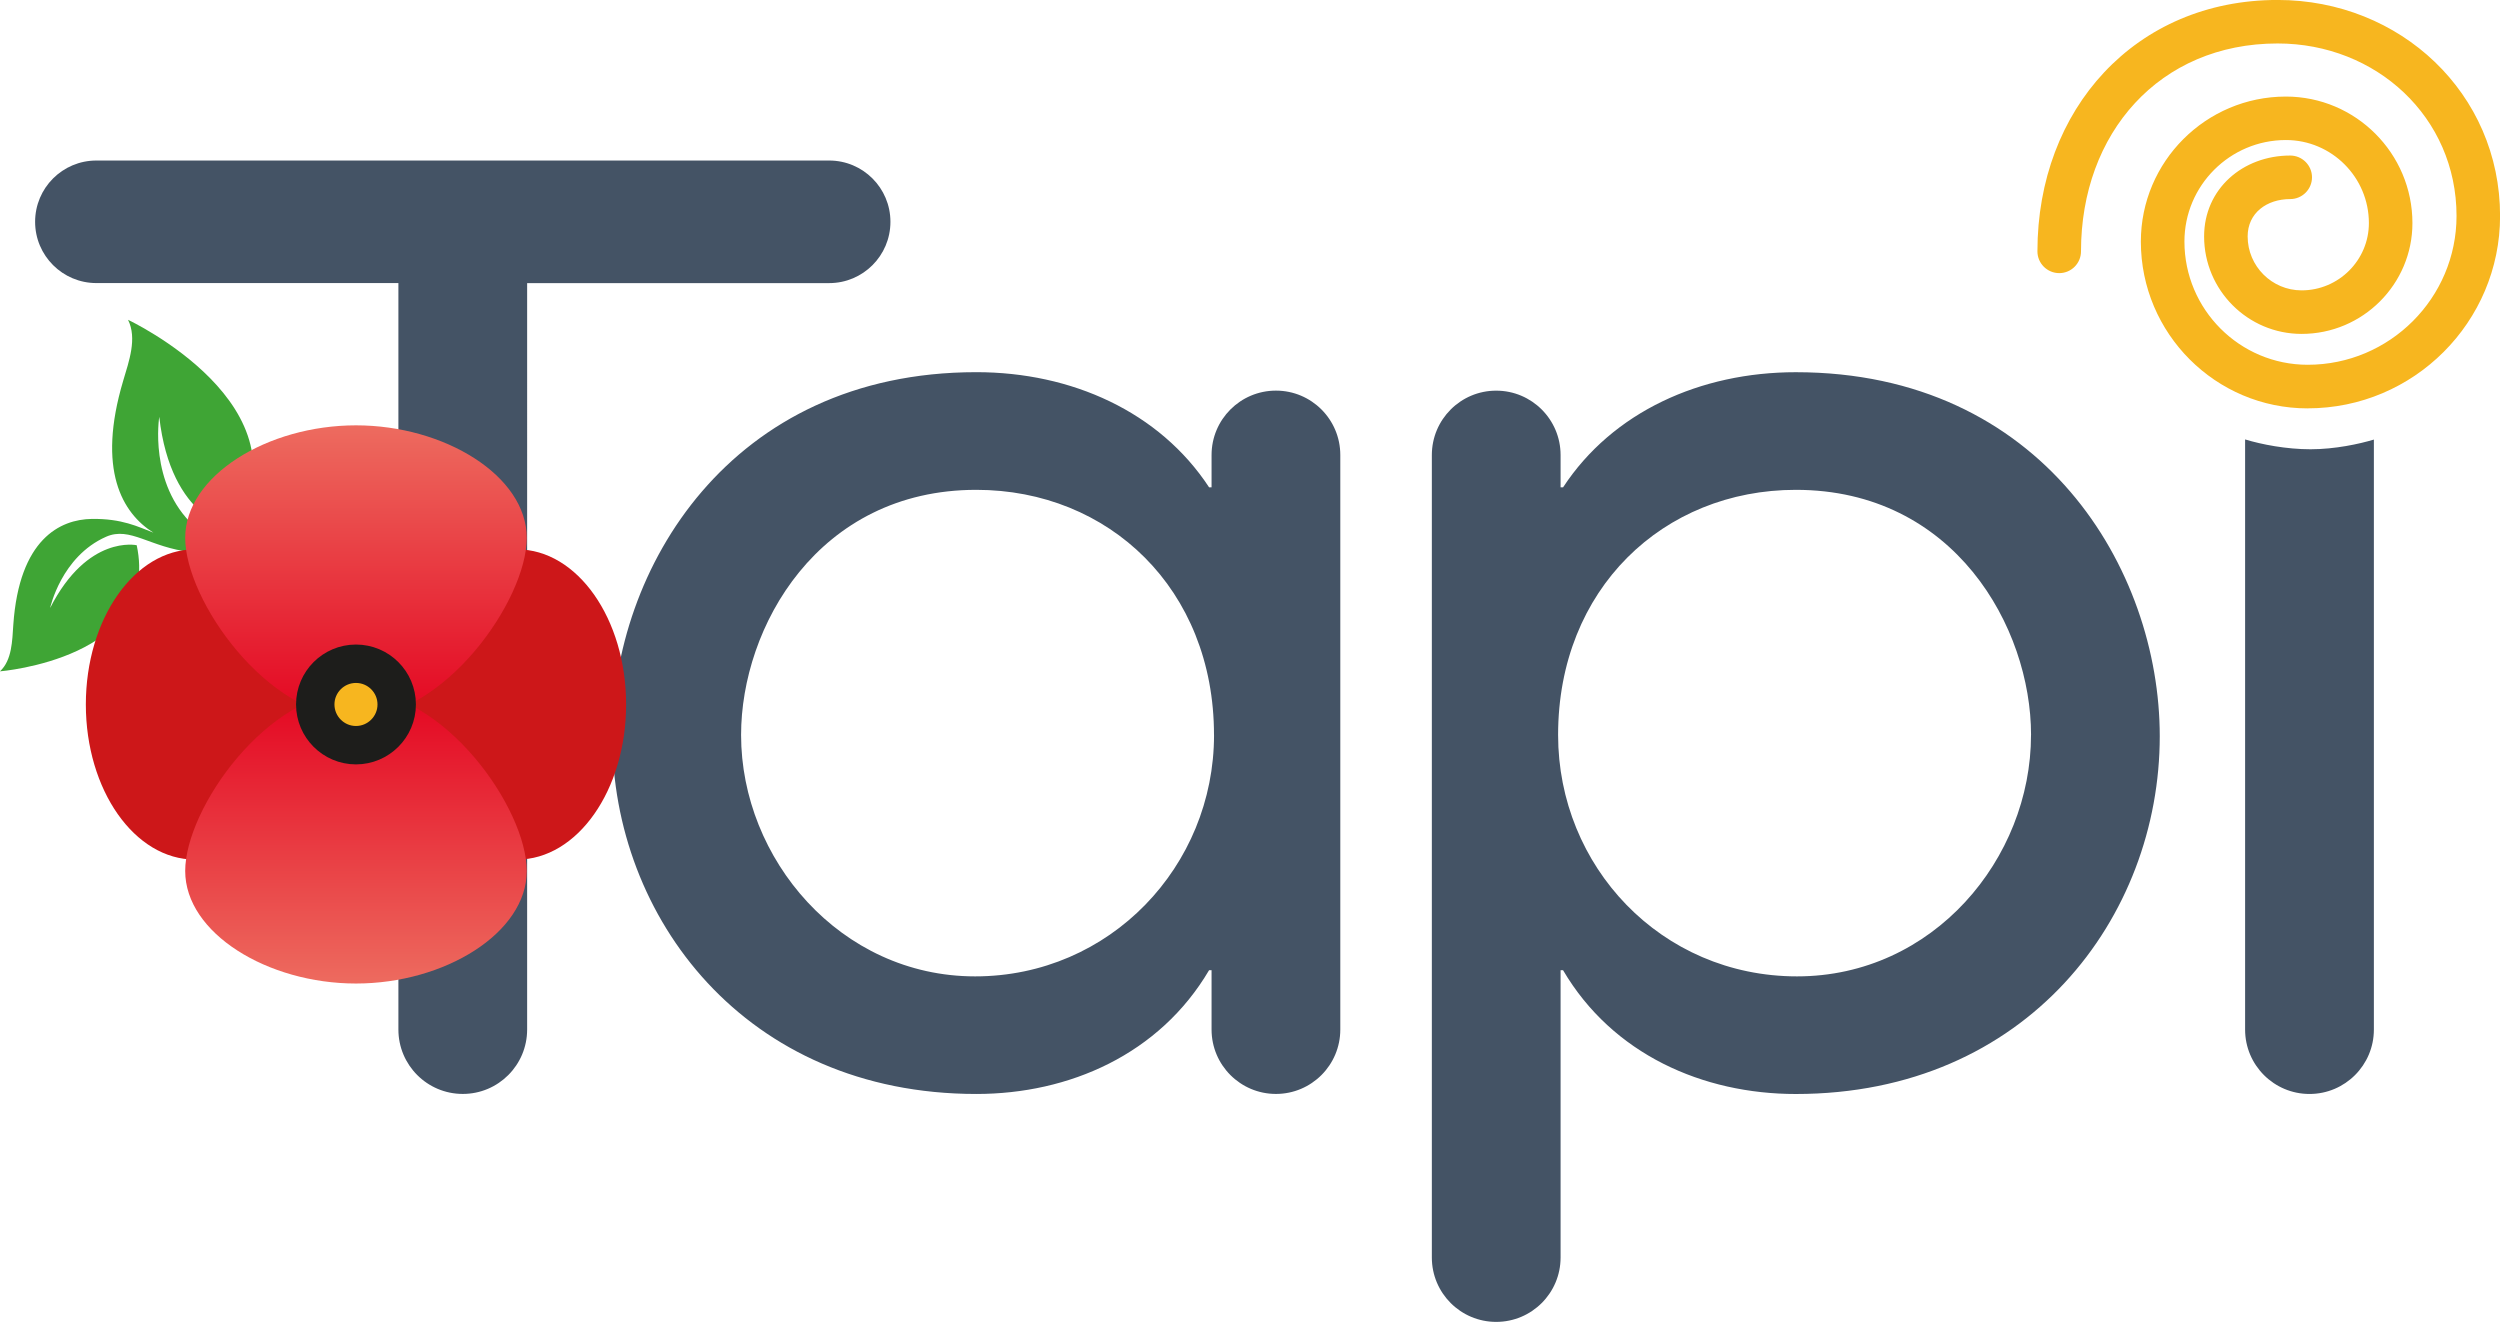
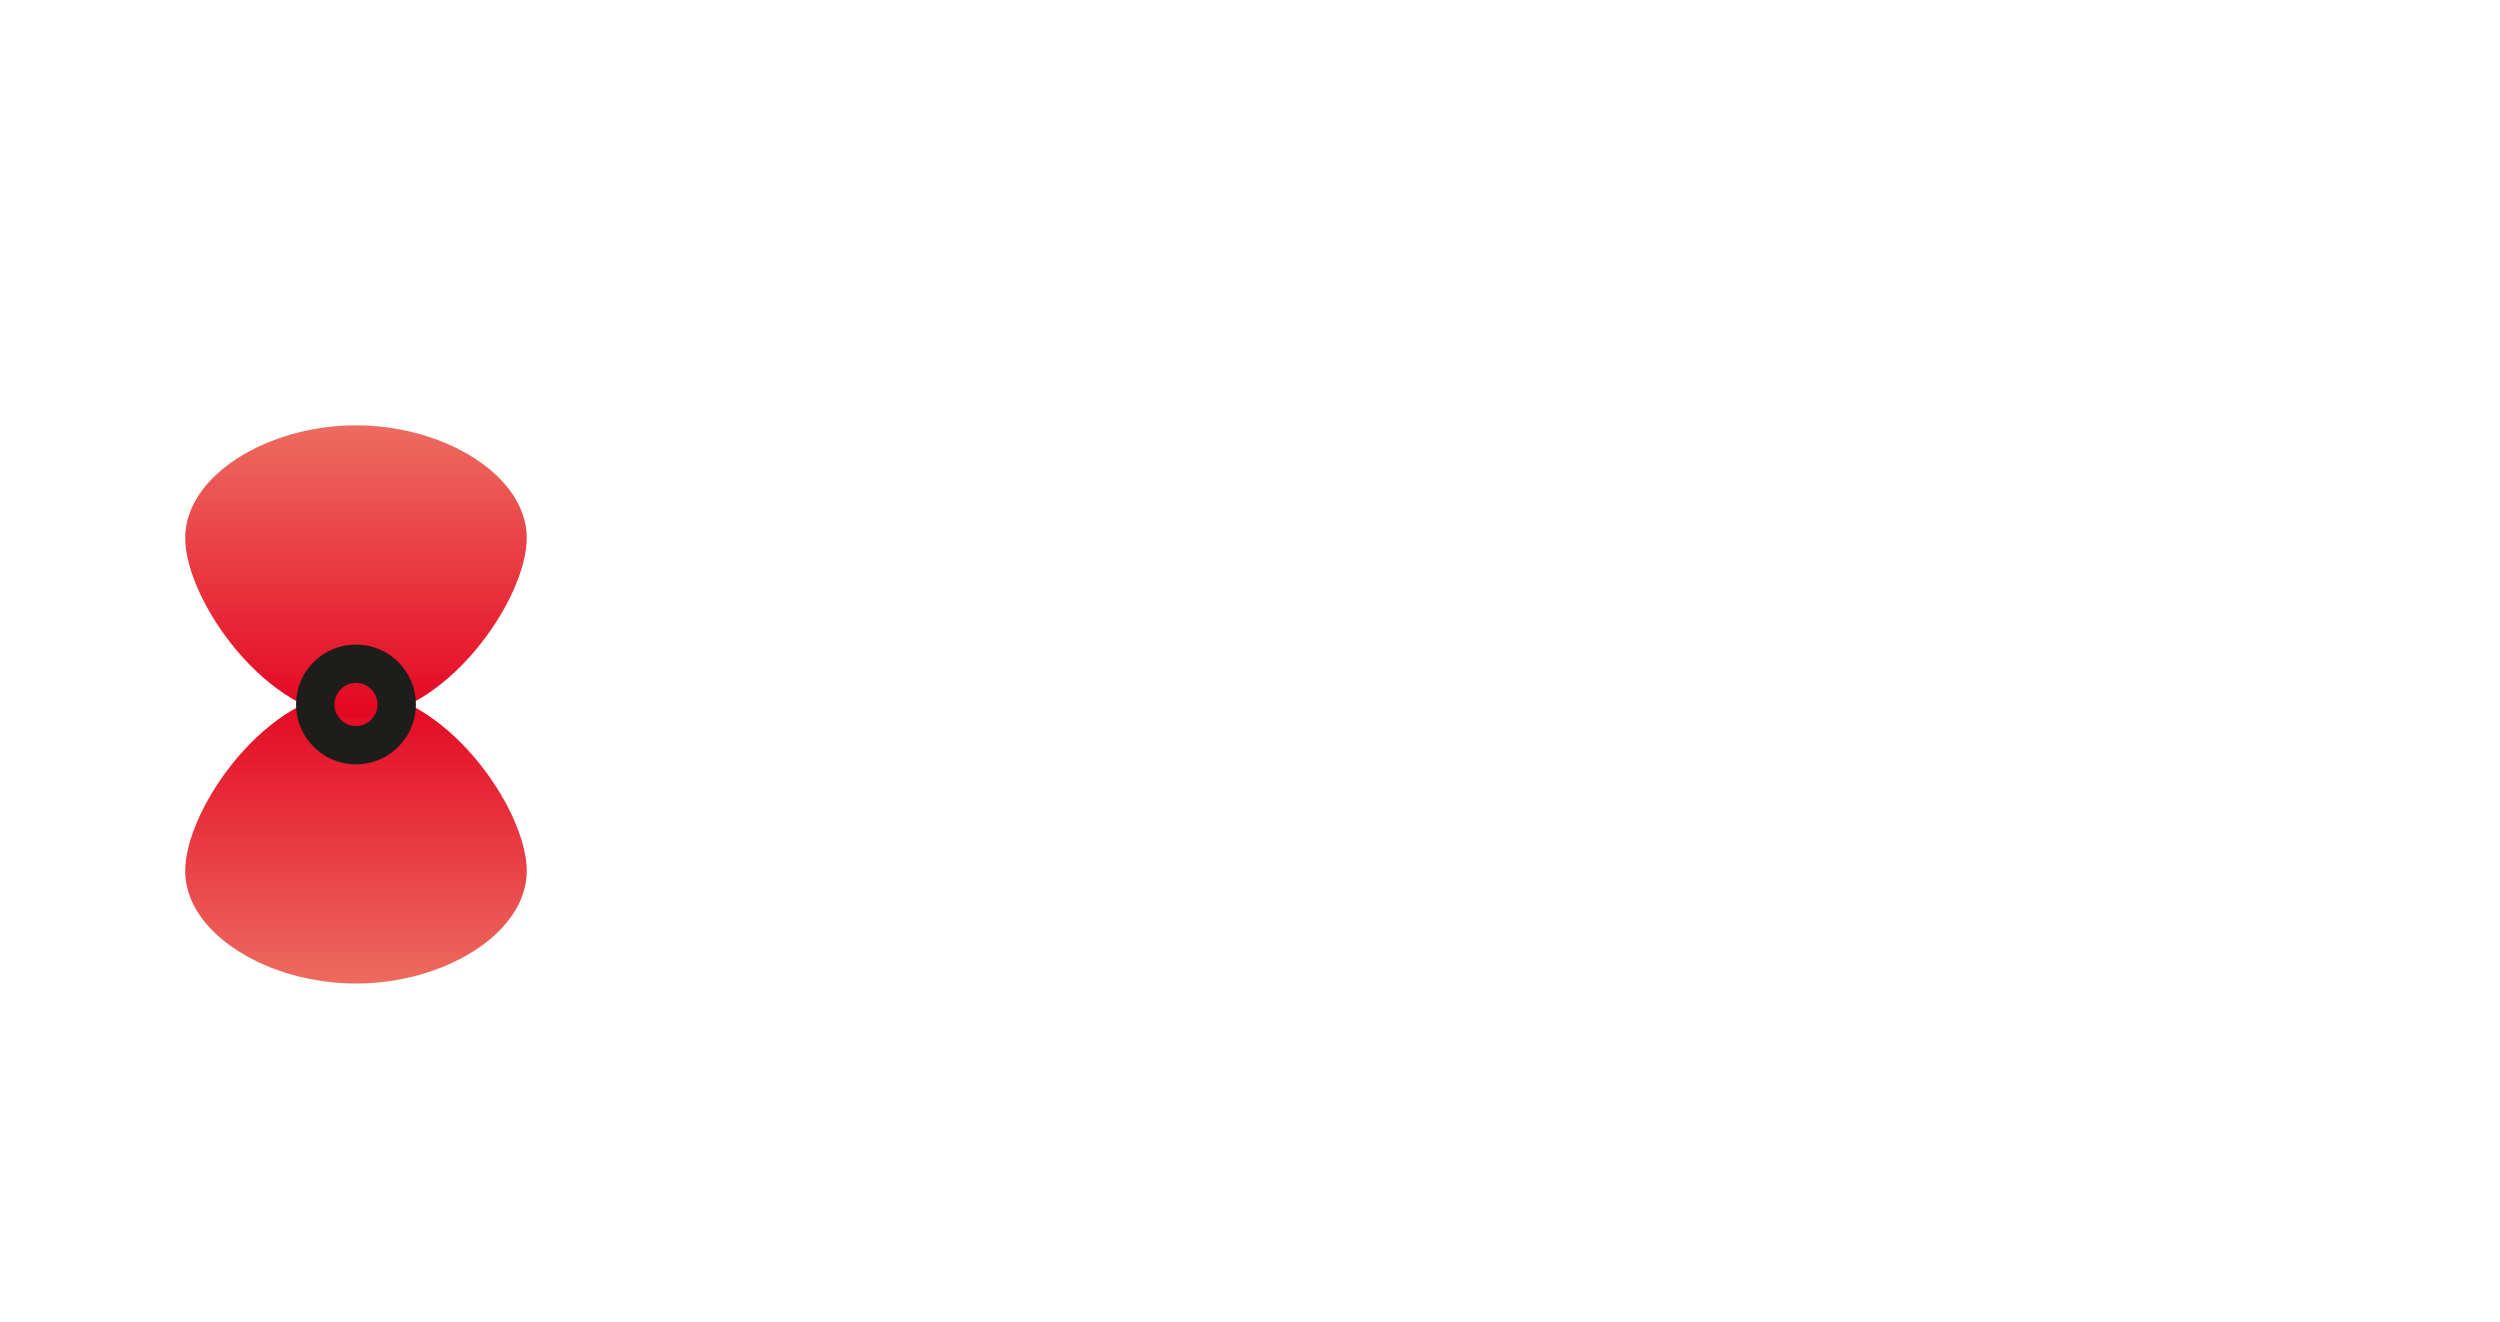
<svg xmlns="http://www.w3.org/2000/svg" id="Layer_1" data-name="Layer 1" viewBox="0 0 706.26 373.44">
  <defs>
    <style>
      .cls-1, .cls-2 {
        fill: none;
      }

      .cls-3 {
        fill: #cd1719;
      }

      .cls-4 {
        fill: url(#linear-gradient-2);
      }

      .cls-5 {
        fill: #f7b61f;
      }

      .cls-6 {
        fill: #445365;
      }

      .cls-7 {
        fill: url(#linear-gradient);
      }

      .cls-8 {
        clip-path: url(#clippath-1);
      }

      .cls-9 {
        clip-path: url(#clippath-3);
      }

      .cls-10 {
        clip-path: url(#clippath-2);
      }

      .cls-11 {
        fill: #3fa535;
      }

      .cls-2 {
        stroke: #1d1d1b;
        stroke-width: 10.85px;
      }

      .cls-12 {
        clip-path: url(#clippath);
      }
    </style>
    <clipPath id="clippath">
-       <rect class="cls-1" x="0" y="0" width="706.26" height="373.44" />
-     </clipPath>
+       </clipPath>
    <clipPath id="clippath-1">
      <path class="cls-1" d="M52.32,246.04c0,17.57,23.25,31.81,48.25,31.81s48.24-14.24,48.24-31.81-23.24-50.86-48.24-50.86-48.25,33.3-48.25,50.86" />
    </clipPath>
    <linearGradient id="linear-gradient" x1="-69.75" y1="533.17" x2="-68.75" y2="533.17" gradientTransform="translate(-43978.74 5961.75) rotate(90) scale(82.67 -82.67)" gradientUnits="userSpaceOnUse">
      <stop offset="0" stop-color="#e40521" />
      <stop offset="1" stop-color="#ed6b5f" />
    </linearGradient>
    <clipPath id="clippath-2">
      <path class="cls-1" d="M52.32,151.97c0,17.57,23.25,50.86,48.25,50.86s48.24-33.3,48.24-50.86-23.24-31.81-48.24-31.81-48.25,14.24-48.25,31.81" />
    </clipPath>
    <linearGradient id="linear-gradient-2" x1="-69.75" y1="531.53" x2="-68.75" y2="531.53" gradientTransform="translate(44044.22 5886.73) rotate(90) scale(82.67)" gradientUnits="userSpaceOnUse">
      <stop offset="0" stop-color="#ed6b5f" />
      <stop offset="1" stop-color="#e40521" />
    </linearGradient>
    <clipPath id="clippath-3">
      <rect class="cls-1" x="0" y="0" width="706.26" height="373.44" />
    </clipPath>
  </defs>
  <g class="cls-12">
    <path class="cls-6" d="M251.55,62.66c0-9.56-7.75-17.31-17.31-17.31H27.23c-9.57,0-17.31,7.75-17.31,17.31s7.76,17.31,17.32,17.31h85.31v210.88c0,10.04,8.14,18.19,18.19,18.19s18.18-8.15,18.18-18.19V79.98h85.32c9.56,0,17.31-7.75,17.31-17.31M342.97,207.63c0,37.07-29.38,68.2-67.5,68.2s-66.11-33.22-66.11-68.2c0-30.42,21.68-69.25,66.45-69.25,37.43,0,67.15,27.98,67.15,69.25M378.64,290.85v-162.31c0-10.05-8.14-18.19-18.18-18.19s-18.19,8.15-18.19,18.19v9.13h-.7c-13.99-21.33-38.83-32.53-65.76-32.53-69.59,0-102.82,55.61-102.82,102.83,0,51.06,37.41,101.08,102.82,101.08,26.23,0,51.76-11.19,65.76-34.97h.7v16.77c0,10.04,8.15,18.19,18.19,18.19s18.18-8.15,18.18-18.19M573.77,207.63c0,34.98-27.63,68.2-66.1,68.2s-67.5-31.13-67.5-68.2c0-41.27,29.73-69.25,67.16-69.25,44.77,0,66.45,38.83,66.45,69.25M610.14,207.98c0-47.22-33.22-102.83-102.82-102.83-26.93,0-51.76,11.19-65.75,32.53h-.7v-9.13c0-10.05-8.15-18.19-18.19-18.19s-18.18,8.15-18.18,18.19v226.71c0,10.04,8.14,18.18,18.18,18.18s18.19-8.14,18.19-18.18v-81.17h.7c13.99,23.78,39.52,34.97,65.75,34.97,65.4,0,102.82-50.01,102.82-101.08M670.63,290.85V124.18c-4.06,1.23-11.02,2.74-17.88,2.74s-13.85-1.36-18.5-2.78v166.72c0,10.04,8.15,18.19,18.19,18.19s18.19-8.15,18.19-18.19" />
    <path class="cls-5" d="M651.92,115.37c-25.98,0-47.12-21.14-47.12-47.12,0-22.59,18.38-40.97,40.97-40.97,19.71,0,35.75,16.04,35.75,35.75,0,17.26-14.04,31.3-31.31,31.3-15.18,0-27.54-12.35-27.54-27.54,0-13.41,10.91-22.85,24.33-22.85,3.39,0,6.15,2.76,6.15,6.15s-2.76,6.15-6.15,6.15c-6.63,0-12.03,3.92-12.03,10.55,0,8.4,6.84,15.24,15.24,15.24,10.47,0,19.01-8.53,19.01-19.01,0-12.94-10.51-23.46-23.44-23.46-15.81,0-28.67,12.86-28.67,28.67,0,19.2,15.61,34.82,34.82,34.82,23.18,0,42.05-18.87,42.05-42.05,0-27.88-22.68-48.72-50.55-48.72-33.4,0-55.54,25.34-55.54,58.73,0,3.4-2.76,6.15-6.15,6.15s-6.16-2.76-6.16-6.15c0-40.17,27.67-71.02,67.85-71.02,34.66,0,62.85,26.37,62.85,61.02,0,29.97-24.38,54.35-54.34,54.35" />
    <path class="cls-11" d="M54.76,148.53c-12.83-11.89-9.77-30.77-9.77-30.77,3.32,29.28,21.06,31.78,21.06,31.78,22.2-34.74-29.88-59.19-29.88-59.19,2.62,5.25.26,11.72-1.37,17.22-7.49,25.16-.27,37.38,8.53,42.91-4.33-1.67-8.89-4.01-17.43-3.88-8.89.14-20.47,5.67-22.14,29.9-.31,4.53-.36,9.99-3.77,13.16,0,0,45.45-3.68,38.63-35.63,0,0-13.86-3.08-24.46,17.73,0,0,3.12-14.52,15.8-20.12,6.8-3.01,12.38,3.04,24.01,4.32,7.29.8,7.69-.2,10.2-1.84" />
    <path class="cls-3" d="M96.86,199.01c0,24.2,32.23,43.82,49.23,43.82s30.79-19.62,30.79-43.82-13.78-43.81-30.79-43.81-49.23,19.62-49.23,43.81" />
    <path class="cls-3" d="M104.27,199.01c0,24.2-32.23,43.82-49.23,43.82s-30.79-19.62-30.79-43.82,13.78-43.81,30.79-43.81,49.23,19.62,49.23,43.81" />
  </g>
  <g class="cls-8">
    <rect class="cls-7" x="52.32" y="195.18" width="96.49" height="82.67" />
  </g>
  <g class="cls-10">
    <rect class="cls-4" x="52.32" y="120.16" width="96.49" height="82.67" />
  </g>
  <g class="cls-9">
-     <path class="cls-5" d="M89.06,199.01c0,6.34,5.16,11.51,11.5,11.51s11.51-5.16,11.51-11.51-5.16-11.5-11.51-11.5-11.5,5.16-11.5,11.5" />
    <path class="cls-2" d="M89.06,199.01c0,6.34,5.16,11.51,11.5,11.51s11.51-5.16,11.51-11.51-5.16-11.5-11.51-11.5-11.5,5.16-11.5,11.5Z" />
  </g>
</svg>